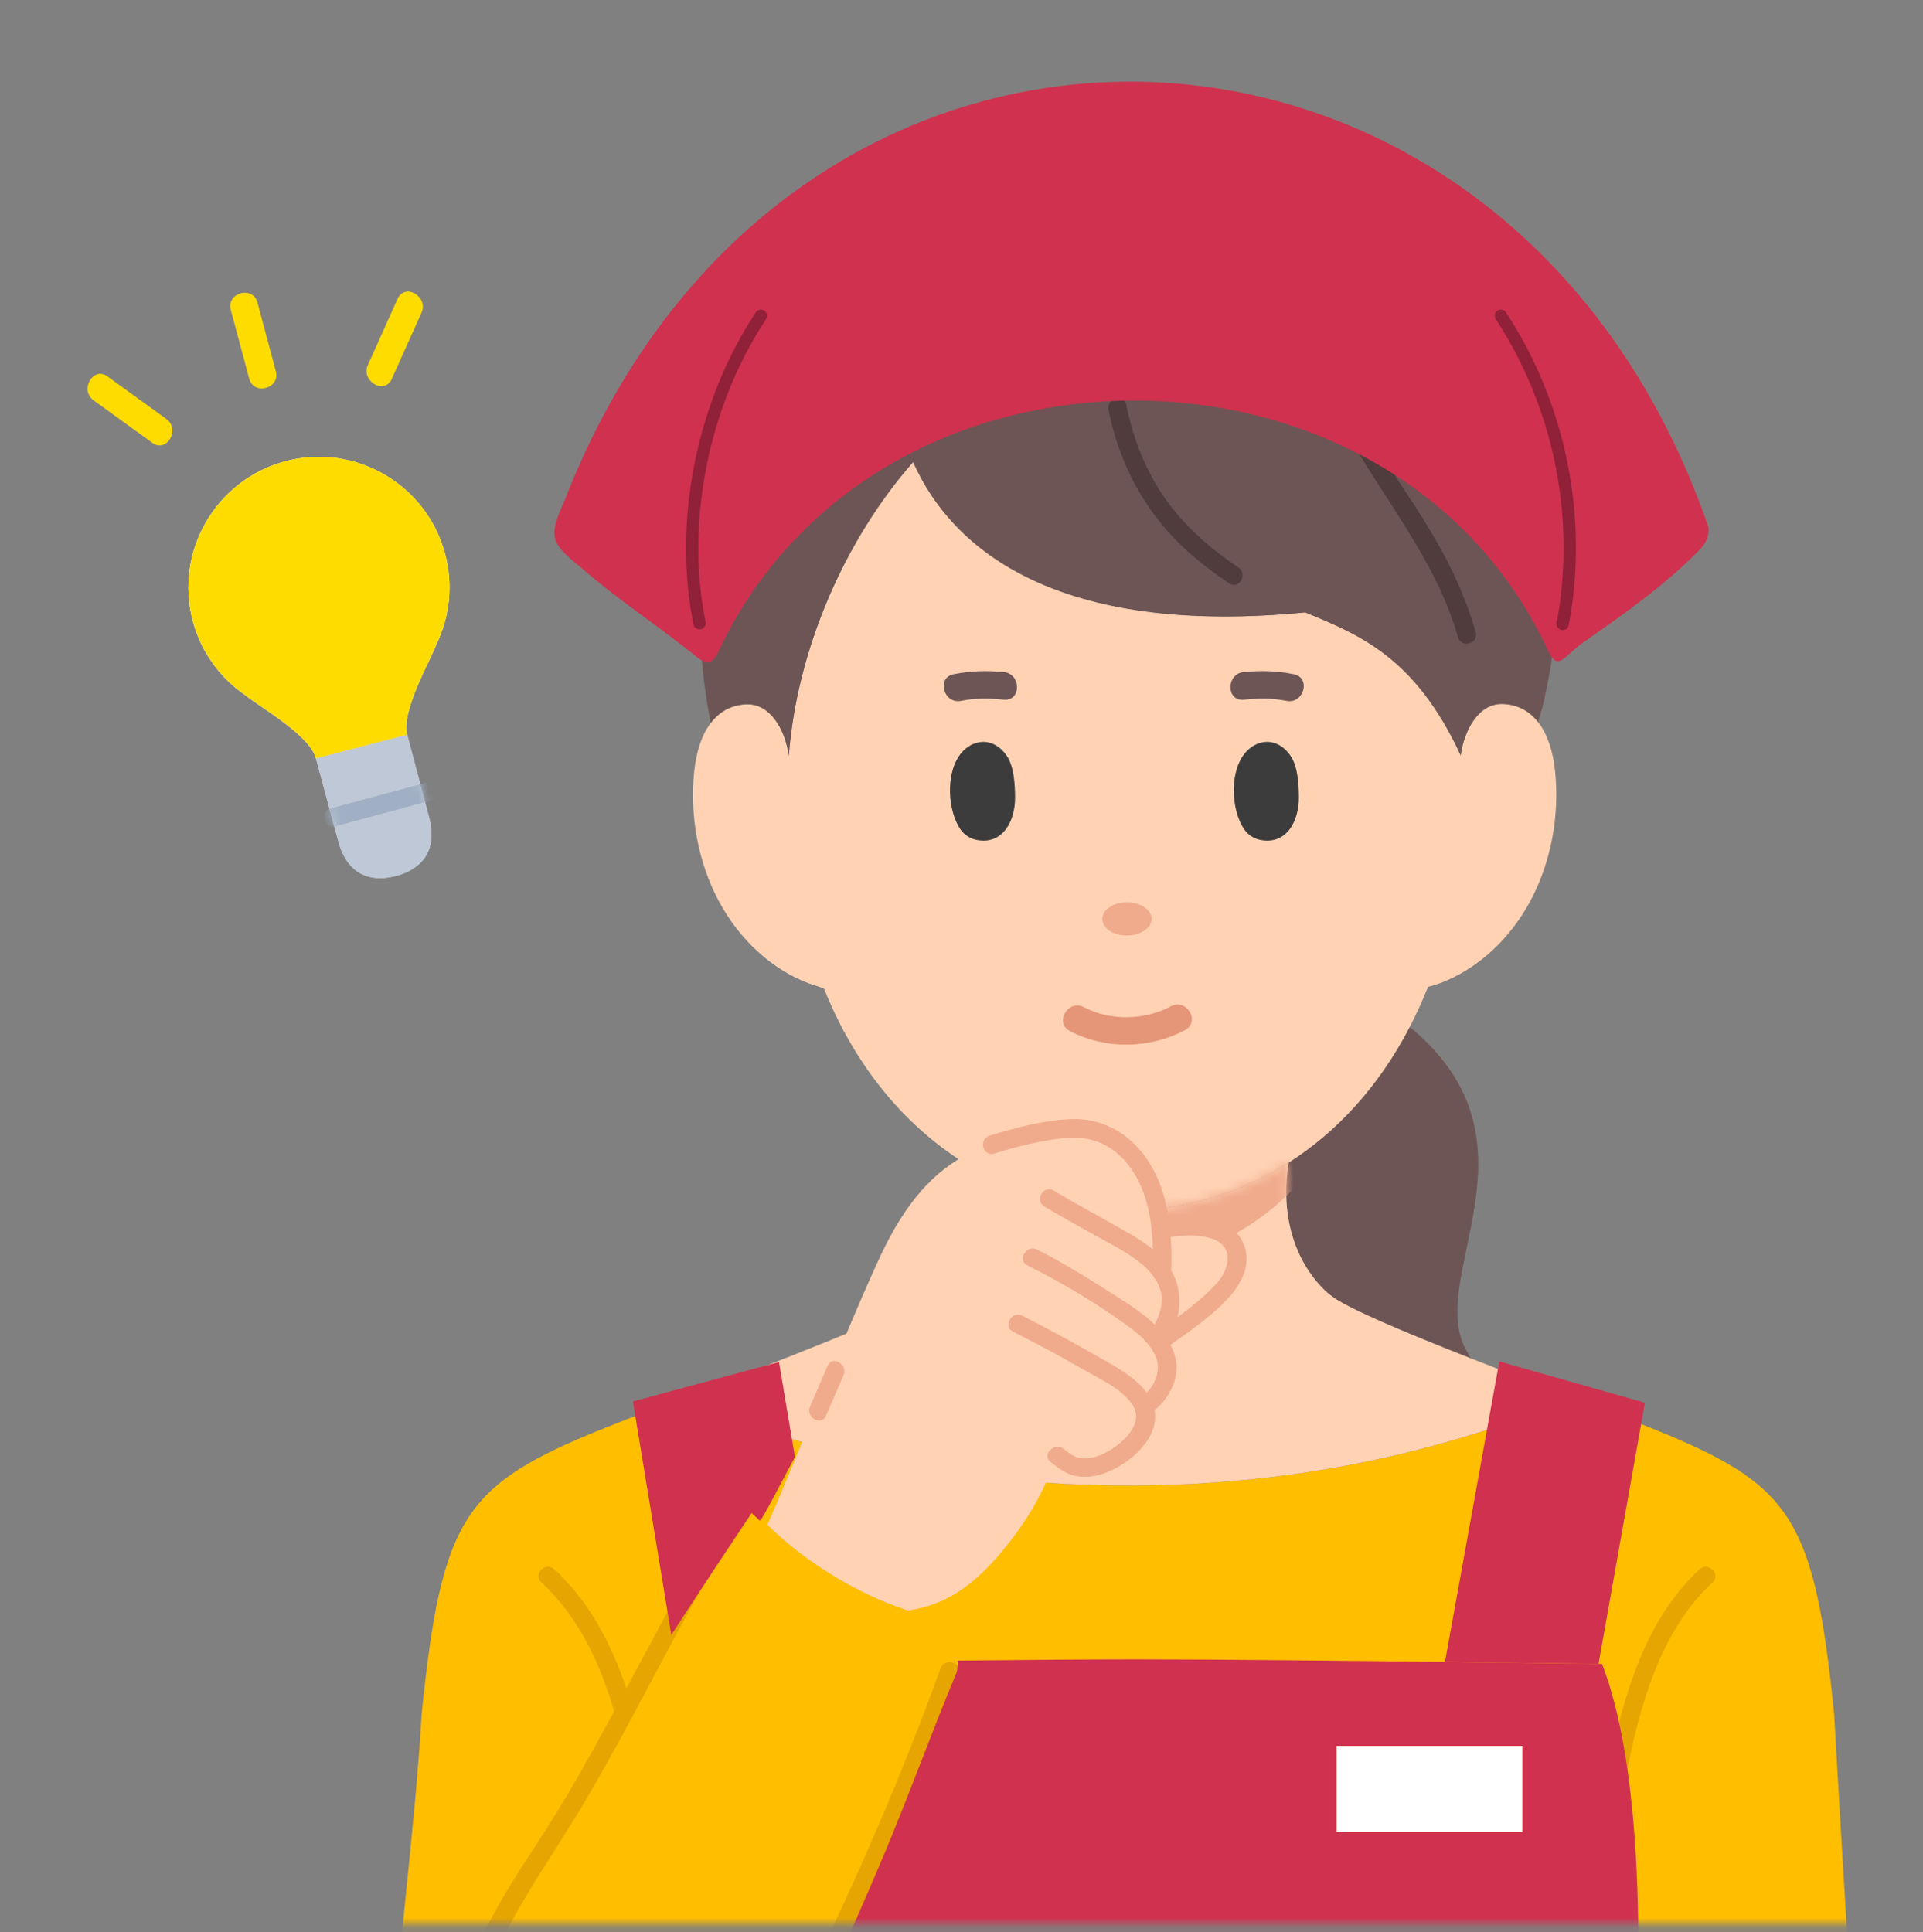
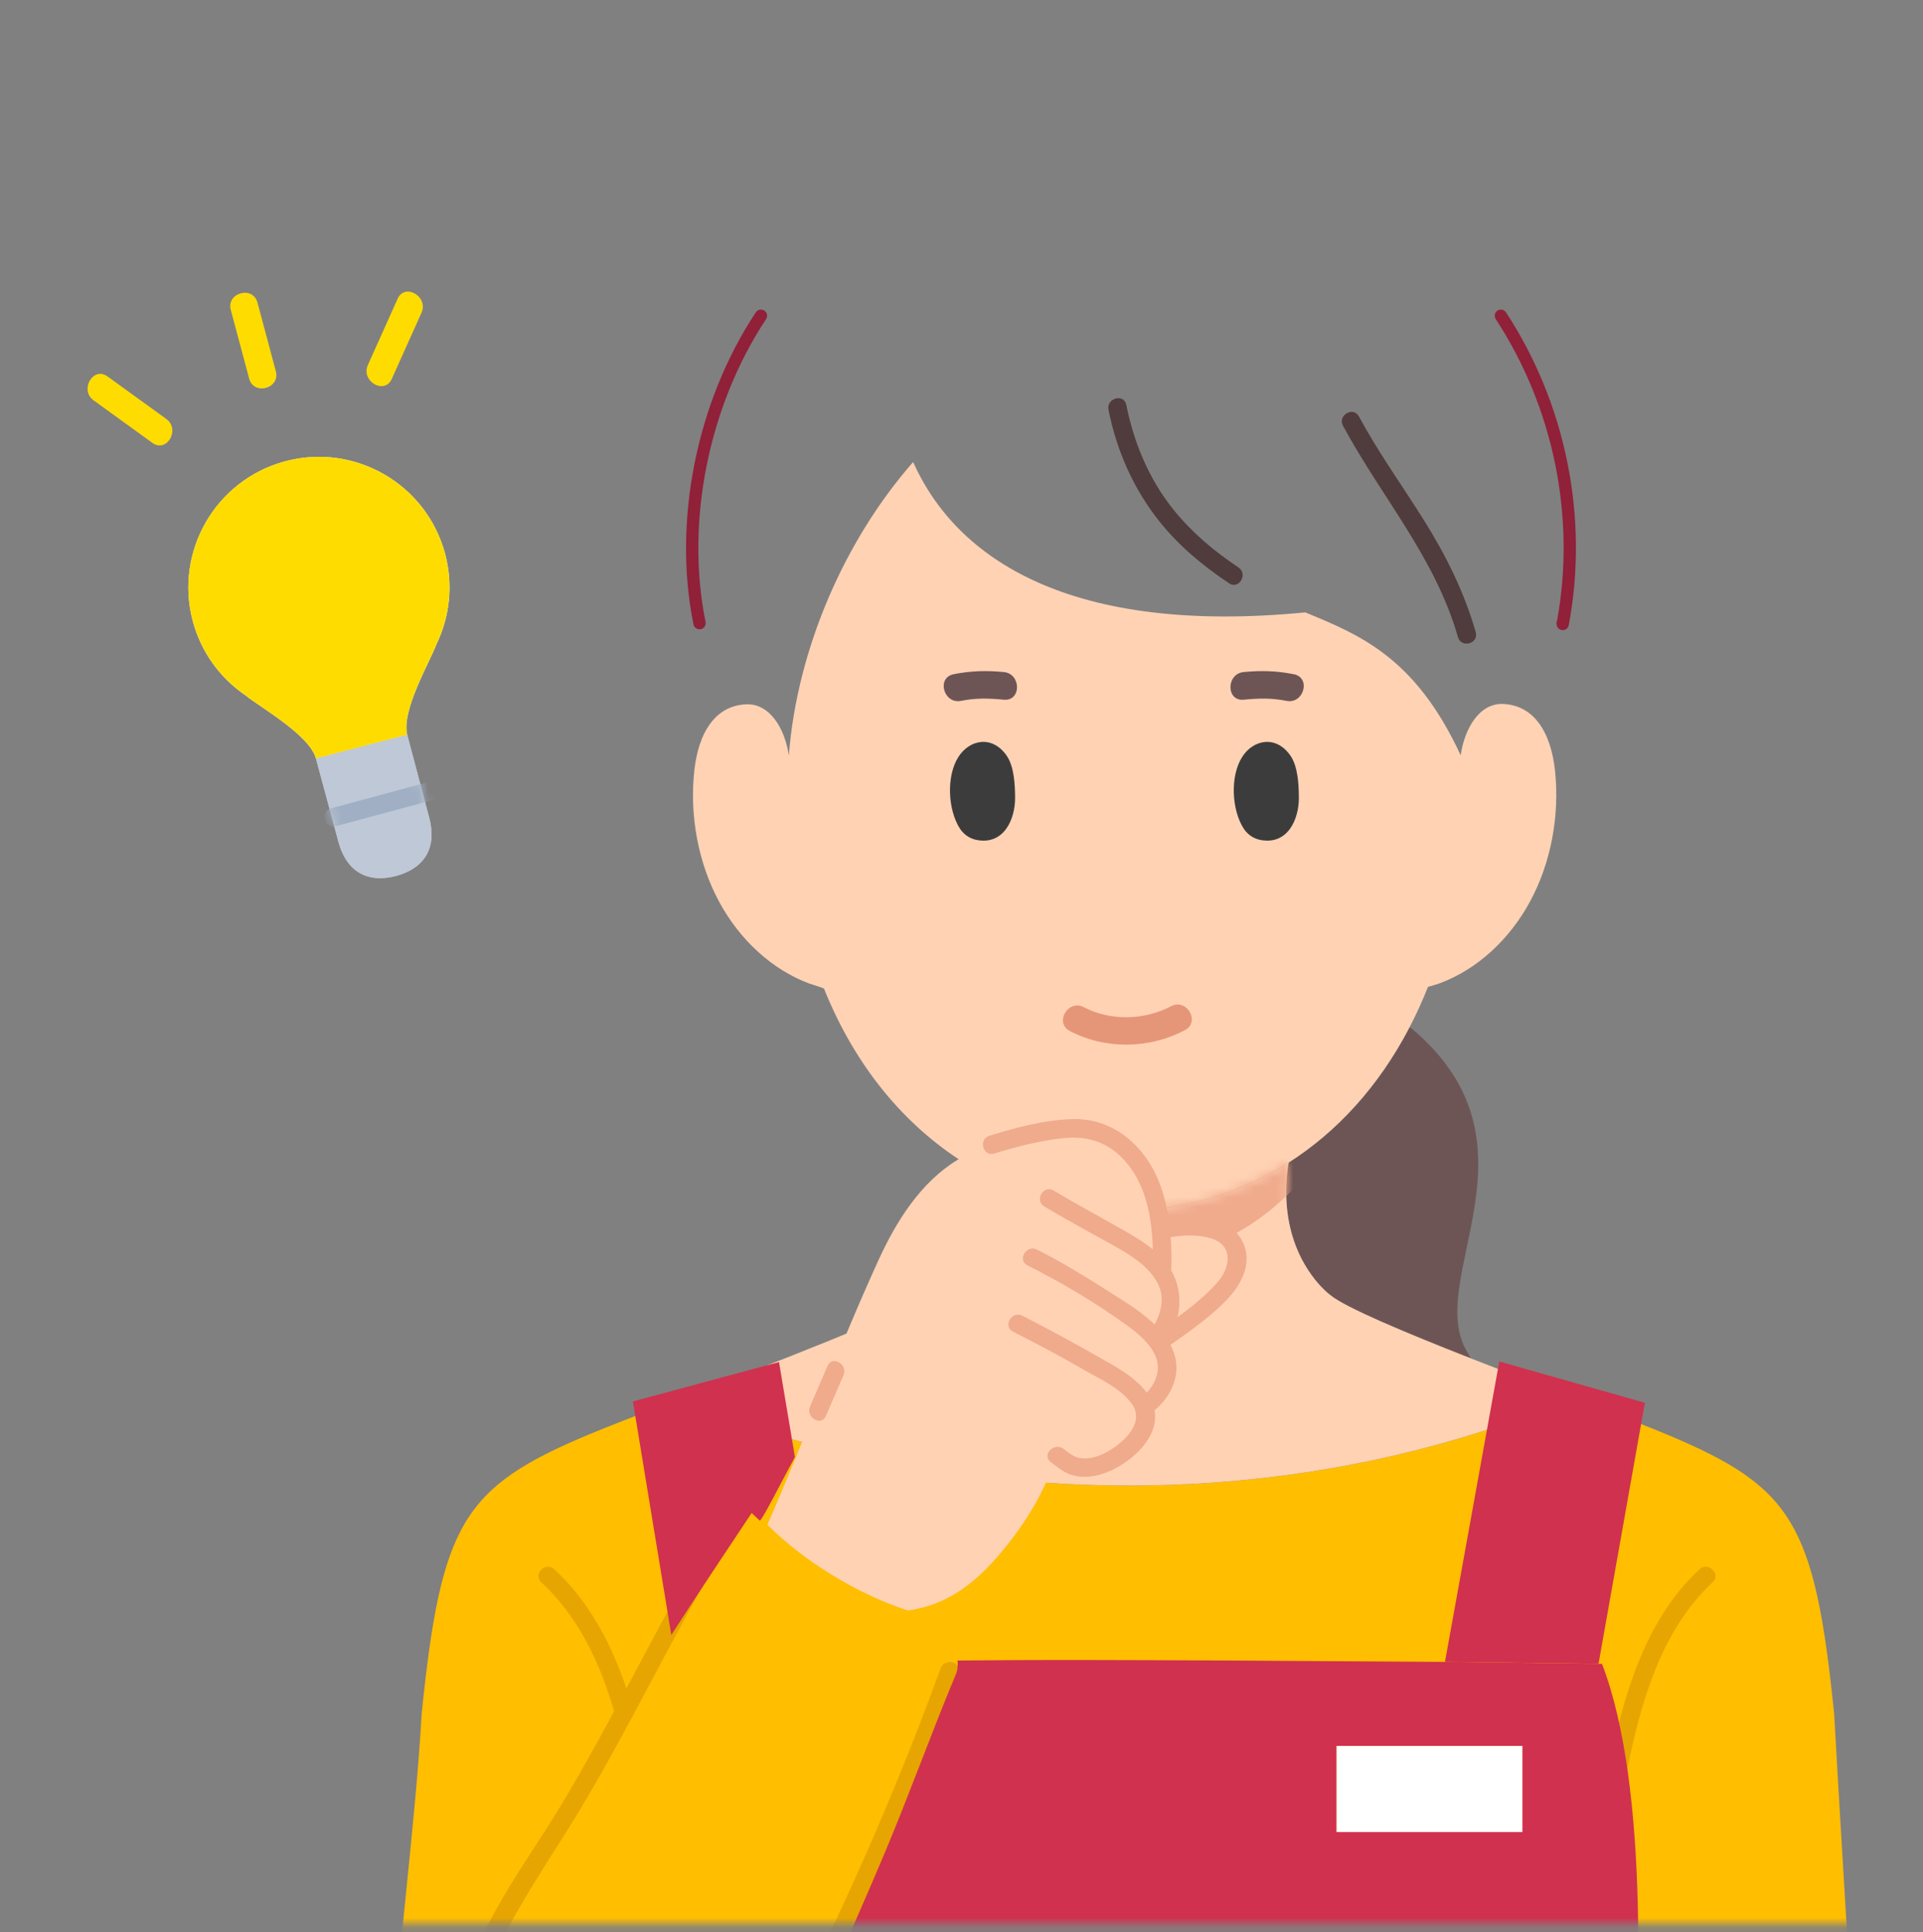
<svg xmlns="http://www.w3.org/2000/svg" width="200" height="201" viewBox="0 0 200 201" fill="none">
  <rect x="0" y="0" width="200" height="201" fill="#808080" stroke="none" />
  <mask id="mask0_246_5450" style="mask-type:luminance" maskUnits="userSpaceOnUse" x="0" y="0" width="200" height="201">
    <path d="M200 0.143H0V200.143H200V0.143Z" fill="white" />
  </mask>
  <g mask="url(#mask0_246_5450)">
    <path d="M152.956 141.287C146.066 138.577 139.893 135.988 138.37 134.716C138.37 134.716 134.671 132.064 133.908 126.147C133.725 124.726 133.712 123.117 133.959 121.312L134.038 120.918C138.994 117.756 143.366 113.071 146.605 106.841L146.954 107.097C161.083 119.133 148.022 133.061 152.598 140.633C152.598 140.633 152.78 140.981 152.954 141.287H152.956Z" fill="#6E5555" />
    <path d="M134.039 120.918C123.624 127.572 110.64 127.504 100.24 120.926C94.172 117.093 88.984 111.042 85.696 102.822C85.234 102.637 84.143 102.296 84.143 102.296C80.316 100.858 76.943 97.789 74.785 93.784C72.627 89.776 71.698 84.862 72.211 80.15C72.42 78.225 72.959 76.466 73.918 75.204C74.776 74.069 75.978 73.34 77.576 73.261C80.09 73.137 81.644 75.837 82.042 78.579C82.916 67.368 87.95 56.045 94.969 48.062C99.507 58.201 111.379 66.068 135.754 63.699C141.388 66.034 147.179 68.322 151.915 78.562C152.314 75.82 153.841 73.101 156.356 73.225C157.922 73.302 159.106 74.002 159.963 75.1C160.954 76.365 161.51 78.155 161.723 80.113C162.234 84.826 161.305 89.74 159.147 93.745C156.988 97.753 153.616 100.821 149.789 102.259C149.789 102.259 148.958 102.547 148.519 102.643C147.939 104.113 147.3 105.513 146.608 106.84C143.369 113.071 138.997 117.756 134.041 120.918H134.039Z" fill="#FFD2B4" />
    <path d="M187.163 249.209C183.027 252.878 177.362 255.716 167.593 256.104C167.654 258.462 167.746 260.768 167.865 263.031H66.373C66.471 261.143 66.552 259.225 66.611 257.271C66.635 256.553 66.654 255.831 66.669 255.102C66.741 251.855 66.782 248.621 66.797 245.431C66.799 244.952 66.801 244.475 66.801 243.997C66.803 243.526 66.803 243.058 66.803 242.589C66.803 240.269 66.788 237.976 66.761 235.728C66.684 235.784 66.607 235.837 66.533 235.89C66.469 235.933 66.405 235.977 66.339 236.02C66.268 236.069 66.2 236.114 66.132 236.158C66.062 236.205 65.993 236.25 65.923 236.295C65.751 236.406 65.58 236.512 65.41 236.614C65.307 236.676 65.207 236.736 65.107 236.791C64.973 236.87 64.841 236.945 64.709 237.017C64.643 237.053 64.579 237.09 64.513 237.124C63.714 237.552 62.962 237.884 62.278 238.142C62.178 238.181 62.08 238.217 61.984 238.251C61.33 238.485 60.743 238.649 60.247 238.769C60.17 238.786 60.096 238.803 60.023 238.818C60.017 238.82 60.013 238.82 60.006 238.822C59.889 238.847 59.778 238.871 59.674 238.89C59.646 238.894 59.619 238.901 59.593 238.905C58.871 239.039 58.453 239.052 58.453 239.052C38.604 241.892 40.854 213.254 40.854 213.254C41.32 203.216 43.208 189.814 43.852 178.298C45.874 158.455 48.166 154.699 61.172 149.242C63.241 148.373 66.635 147.069 70.525 145.581L70.892 145.737C70.892 145.737 75.511 147.846 83.427 149.994C89.91 151.756 98.603 153.546 108.782 154.23C124.233 155.267 143.107 153.759 162.865 145.737L163.568 145.443L163.587 145.39C167.686 146.958 171.285 148.336 173.441 149.242C186.447 154.699 188.74 158.455 190.762 178.298C191.737 195.746 192.903 212.973 193.553 227.766C193.553 227.766 194.477 242.719 187.163 249.209Z" fill="#FFBE00" />
-     <path d="M94.968 48.062C87.95 56.045 82.915 67.368 82.041 78.579C81.643 75.837 80.09 73.138 77.576 73.261C75.978 73.34 74.776 74.069 73.917 75.204L73.83 74.783C70.455 56.529 75.149 41.259 84.515 29.227C94.193 16.796 116.982 7.696 139.156 19.183C157.955 30.077 165.63 52.404 160.363 73.783L159.962 75.1C159.106 74.003 157.921 73.302 156.355 73.225C153.841 73.102 152.313 75.82 151.915 78.562C147.178 68.322 141.387 66.034 135.754 63.699C111.379 66.068 99.507 58.202 94.968 48.062Z" fill="#6E5555" />
    <path d="M100.239 120.926C110.639 127.504 123.623 127.572 134.038 120.918L133.959 121.312C133.712 123.117 133.725 124.725 133.908 126.147C134.671 132.064 138.37 134.716 138.37 134.716C139.893 135.988 146.066 138.577 152.956 141.287C156.489 142.674 160.207 144.095 163.586 145.389L163.567 145.442L162.864 145.736C114.197 165.496 70.891 145.736 70.891 145.736L70.525 145.581C80.562 141.739 93.9 136.672 96.242 134.716C96.242 134.716 99.732 132.513 100.503 127.146C100.71 125.71 100.723 124.05 100.423 122.145C100.423 122.145 100.322 121.434 100.239 120.926Z" fill="#FFD2B4" />
    <mask id="mask1_246_5450" style="mask-type:luminance" maskUnits="userSpaceOnUse" x="70" y="120" width="94" height="35">
      <path d="M100.239 120.926C110.639 127.504 123.623 127.572 134.038 120.918L133.959 121.312C133.712 123.117 133.725 124.725 133.908 126.147C134.671 132.064 138.37 134.716 138.37 134.716C139.893 135.988 146.066 138.577 152.956 141.287C156.489 142.674 160.207 144.095 163.586 145.389L163.567 145.442L162.864 145.736C114.197 165.496 70.891 145.736 70.891 145.736L70.525 145.581C80.562 141.739 93.9 136.672 96.242 134.716C96.242 134.716 99.732 132.513 100.503 127.146C100.71 125.71 100.723 124.05 100.423 122.145C100.423 122.145 100.322 121.434 100.239 120.926Z" fill="white" />
    </mask>
    <g mask="url(#mask1_246_5450)">
      <path d="M116.972 131.296C130.891 131.296 142.176 119.189 142.176 104.253C142.176 89.318 130.891 77.211 116.972 77.211C103.052 77.211 91.768 89.318 91.768 104.253C91.768 119.189 103.052 131.296 116.972 131.296Z" fill="#F0AA8C" />
    </g>
-     <path d="M117.204 97.31C118.618 97.31 119.763 96.537 119.763 95.584C119.763 94.631 118.618 93.858 117.204 93.858C115.791 93.858 114.646 94.631 114.646 95.584C114.646 96.537 115.791 97.31 117.204 97.31Z" fill="#F0AA8C" />
    <path d="M99.95 72.902C101.473 72.599 102.739 72.623 104.397 72.78C106.238 72.955 106.227 70.079 104.397 69.904C102.577 69.731 100.975 69.774 99.185 70.128C97.372 70.488 98.139 73.26 99.95 72.902Z" fill="#6E5555" />
    <path d="M134.56 70.128C132.771 69.774 131.168 69.731 129.349 69.904C127.523 70.077 127.504 72.955 129.349 72.78C131.002 72.623 132.274 72.601 133.796 72.902C135.605 73.26 136.378 70.488 134.56 70.128Z" fill="#6E5555" />
    <path d="M104.688 78.588C103.171 76.426 100.811 76.946 99.681 78.731C98.405 80.717 98.571 84.241 99.848 86.21C100.284 86.849 100.898 87.243 101.612 87.375C104.424 87.895 105.585 85.198 105.573 82.973C105.564 81.623 105.479 79.718 104.686 78.588H104.688Z" fill="#3C3C3C" />
    <path d="M134.203 78.588C132.686 76.426 130.325 76.946 129.196 78.731C127.92 80.717 128.086 84.241 129.362 86.21C129.799 86.849 130.413 87.243 131.126 87.375C133.939 87.895 135.1 85.198 135.087 82.973C135.079 81.623 134.994 79.718 134.201 78.588H134.203Z" fill="#3C3C3C" />
    <path d="M111.27 107.245C114.982 109.189 119.554 109.108 123.24 107.152C124.877 106.284 123.423 103.8 121.789 104.667C119.041 106.125 115.497 106.214 112.723 104.761C111.085 103.902 109.629 106.385 111.272 107.245H111.27Z" fill="#E69678" />
    <path d="M115.286 42.616C116.13 46.843 117.86 50.802 120.545 54.188C122.584 56.76 125.113 58.865 127.836 60.676C128.865 61.362 129.828 59.702 128.803 59.02C126.289 57.348 123.971 55.398 122.07 53.042C119.511 49.869 117.932 46.085 117.138 42.107C116.897 40.899 115.047 41.41 115.288 42.616H115.286Z" fill="#503C3C" />
    <path d="M139.677 44.286C143.668 51.688 149.295 58.042 151.632 66.273C151.969 67.457 153.82 66.954 153.481 65.763C152.286 61.553 150.332 57.667 148.008 53.974C145.775 50.425 143.325 47.016 141.332 43.319C140.746 42.232 139.091 43.2 139.677 44.286Z" fill="#503C3C" />
    <path d="M56.297 164.586C60.277 168.274 62.52 173.218 63.98 178.365C64.317 179.55 66.166 179.047 65.829 177.856C64.285 172.408 61.866 167.135 57.652 163.231C56.748 162.394 55.389 163.747 56.297 164.586Z" fill="#E6A500" />
    <path d="M74.217 159.213C70.265 165.771 66.809 172.611 63.153 179.335C61.361 182.631 59.526 185.908 57.543 189.092C55.58 192.239 53.462 195.275 51.656 198.518C49.614 202.182 47.933 206.037 46.796 210.077C46.461 211.265 48.311 211.775 48.645 210.586C50.703 203.275 54.72 197.126 58.742 190.788C62.737 184.491 66.132 177.835 69.651 171.271C71.654 167.535 73.687 163.813 75.875 160.183C76.514 159.124 74.857 158.158 74.22 159.215L74.217 159.213Z" fill="#E6A500" />
    <path d="M97.828 173.534C92.946 187.026 87.01 200.204 80.454 212.96C78.811 216.156 77.115 219.325 75.296 222.425C74.669 223.492 76.327 224.458 76.951 223.392C84.129 211.16 90.046 198.071 95.437 184.968C96.922 181.356 98.347 177.719 99.675 174.046C100.095 172.882 98.243 172.382 97.826 173.537L97.828 173.534Z" fill="#E6A500" />
    <path d="M166.817 223.372C166.907 214.536 167.049 205.672 167.62 196.851C167.718 195.353 167.782 193.8 168.066 192.364C168.304 191.158 166.457 190.643 166.216 191.855C165.571 195.123 165.581 198.586 165.439 201.899C165.23 206.785 165.102 211.674 165.004 216.562C164.959 218.831 164.921 221.103 164.899 223.372C164.887 224.605 166.804 224.608 166.817 223.372Z" fill="#E6A500" />
    <path d="M176.761 163.231C170.996 168.579 168.748 176.691 167.265 184.152C167.026 185.358 168.874 185.874 169.114 184.661C170.533 177.522 172.596 169.713 178.119 164.588C179.026 163.747 177.667 162.394 176.763 163.233L176.761 163.231Z" fill="#E6A500" />
    <path d="M128.462 129.645C127.544 127.664 124.844 127.489 122.665 127.608C122.665 127.608 121.433 127.738 120.69 127.943C120.481 125.968 120.076 124.007 119.42 122.669C118.231 120.242 116.151 118.11 113.514 117.532C111.666 117.127 109.749 117.515 107.897 117.899C105.016 118.5 102.07 119.124 99.562 120.66C95.746 122.997 93.225 127.007 91.363 131.081C87.157 140.29 83.65 149.831 79.817 158.599C83.561 162.364 89.203 165.841 94.421 167.516C98.929 166.902 101.984 164.213 104.865 160.559C107.347 157.408 108.662 154.802 109.96 151.404L110.827 152.075C113.381 153.803 117.178 151.412 118.582 149.156C119.277 148.129 119.322 147.181 118.981 146.324C119.347 146.13 119.705 145.77 119.705 145.77C122.002 143.437 121.689 141.357 120.457 139.642L122.226 138.364C124.921 136.523 125.741 135.63 127.001 134.39C128.258 133.15 129.208 131.247 128.467 129.645H128.462Z" fill="#FFD2B4" />
    <path d="M126.809 127.075C125.183 126.487 123.289 126.489 121.548 126.785C121.095 123.745 120.002 120.838 117.688 118.727C115.977 117.167 113.835 116.334 111.513 116.405C108.654 116.492 105.622 117.291 102.903 118.135C101.729 118.499 102.23 120.353 103.412 119.984C105.747 119.257 108.268 118.618 110.705 118.375C112.941 118.154 114.937 118.718 116.558 120.295C118.589 122.268 119.443 124.983 119.757 127.774C119.744 127.912 119.757 128.053 119.799 128.187C119.855 128.777 119.886 129.37 119.901 129.958C118.742 129.005 117.391 128.279 116.098 127.539C113.929 126.299 111.722 125.13 109.585 123.838C108.526 123.199 107.561 124.857 108.617 125.494C110.369 126.553 112.169 127.531 113.955 128.53C115.47 129.378 117.106 130.181 118.474 131.26C119.009 131.679 119.531 132.178 119.948 132.743C119.995 132.858 120.063 132.956 120.149 133.034C120.545 133.646 120.809 134.33 120.826 135.076C120.847 135.934 120.547 136.948 120.083 137.769C119.985 137.673 119.884 137.579 119.784 137.488C118.414 136.245 116.82 135.293 115.267 134.306C112.847 132.768 110.411 131.26 107.842 129.977C106.74 129.427 105.769 131.081 106.874 131.632C110.45 133.416 114.012 135.538 117.249 137.888C118.401 138.725 119.663 139.782 120.212 141.137C120.741 142.441 120.219 143.886 119.262 144.864C118.284 143.524 116.661 142.518 115.335 141.757C112.367 140.059 109.378 138.408 106.327 136.859C105.23 136.301 104.258 137.956 105.36 138.515C107.814 139.761 110.252 141.046 112.632 142.429C114.362 143.434 116.471 144.329 117.69 145.987C119.16 147.983 116.855 150.067 115.18 151C114.342 151.467 113.322 151.825 112.35 151.665C111.645 151.55 111.174 151.137 110.631 150.715C109.668 149.969 108.3 151.316 109.276 152.07C109.998 152.628 110.673 153.203 111.575 153.453C112.744 153.774 114.002 153.583 115.112 153.144C117.351 152.257 120.138 149.995 120.136 147.357C120.136 147.131 120.114 146.912 120.076 146.696C121.425 145.593 122.422 143.856 122.356 142.115C122.326 141.321 122.092 140.577 121.732 139.893C122.876 139.081 124.031 138.278 125.126 137.402C126.747 136.105 128.592 134.528 129.345 132.546C130.231 130.211 129.129 127.908 126.805 127.066L126.809 127.075ZM126.538 133.486C125.313 134.831 123.907 135.956 122.454 137.025C122.878 135.395 122.669 133.657 121.81 132.146C121.845 131.019 121.838 129.855 121.757 128.69C123.125 128.443 124.604 128.411 125.914 128.797C128.35 129.517 127.981 131.901 126.538 133.484V133.486Z" fill="#F0AA8C" />
    <path d="M86.071 142.075C85.455 143.483 84.85 144.894 84.245 146.307C83.763 147.429 85.415 148.407 85.9 147.274C86.505 145.861 87.113 144.451 87.726 143.042C88.216 141.922 86.565 140.946 86.071 142.075Z" fill="#F0AA8C" />
    <path d="M44.624 84.991L44.081 82.944L42.355 76.435L32.859 78.898L34.632 85.471L35.184 87.514C35.923 90.28 37.597 91.343 39.534 91.343C40.075 91.343 40.636 91.26 41.203 91.109C43.798 90.414 45.571 88.528 44.622 84.991H44.624Z" fill="#D2D2D2" />
    <path d="M42.355 76.434L32.859 78.897C32.201 76.426 26.961 73.522 25.561 72.345C22.947 70.577 20.931 67.897 20.052 64.609C18.115 57.369 22.423 49.92 29.663 47.983C36.903 46.046 44.354 50.355 46.289 57.595C47.169 60.88 46.76 64.21 45.377 67.049C44.75 68.766 41.693 73.967 42.355 76.438V76.434Z" fill="white" />
    <path d="M32.859 78.895C32.2 76.424 26.961 73.518 25.561 72.342C22.945 70.573 20.931 67.893 20.051 64.605C18.114 57.365 22.421 49.914 29.661 47.98C36.901 46.043 44.352 50.349 46.286 57.589C47.164 60.874 46.757 64.204 45.374 67.043C44.748 68.76 41.69 73.961 42.353 76.433L32.857 78.895H32.859Z" fill="#FFDC00" />
    <path d="M42.355 76.434L44.624 84.991C45.571 88.53 43.8 90.415 41.203 91.108C38.607 91.802 36.13 91.052 35.184 87.513L32.859 78.895L42.355 76.432V76.434Z" fill="#BEC8D7" />
    <mask id="mask2_246_5450" style="mask-type:luminance" maskUnits="userSpaceOnUse" x="32" y="76" width="13" height="16">
      <path d="M42.355 76.434L44.624 84.991C45.571 88.53 43.8 90.415 41.203 91.108C38.607 91.802 36.13 91.052 35.184 87.513L32.859 78.895L42.355 76.432V76.434Z" fill="white" />
    </mask>
    <g mask="url(#mask2_246_5450)">
      <path d="M34.922 85.936C39.002 84.835 43.08 83.736 47.16 82.634C48.351 82.312 47.846 80.463 46.651 80.784C42.571 81.886 38.493 82.986 34.413 84.087C33.221 84.409 33.726 86.258 34.922 85.936Z" fill="#A0AFC3" />
    </g>
    <path d="M24.004 32.237C24.641 34.619 25.278 37.001 25.915 39.385C26.392 41.171 29.168 40.414 28.689 38.62C28.052 36.238 27.415 33.856 26.778 31.472C26.3 29.686 23.524 30.443 24.004 32.237Z" fill="#FFDC00" />
    <path d="M41.352 31.082C40.321 33.376 39.292 35.673 38.261 37.968C37.508 39.643 39.986 41.106 40.745 39.419C41.776 37.124 42.805 34.827 43.837 32.532C44.589 30.858 42.111 29.394 41.352 31.082Z" fill="#FFDC00" />
    <path d="M9.733 41.641C11.772 43.116 13.811 44.59 15.848 46.067C17.35 47.153 18.786 44.658 17.299 43.582C15.26 42.108 13.221 40.633 11.184 39.157C9.682 38.07 8.246 40.565 9.733 41.641Z" fill="#FFDC00" />
    <path d="M171.074 145.913L155.933 141.617L150.283 172.859C158.234 172.953 164.695 173.04 166.254 173.062L171.074 145.913Z" fill="#D0314E" />
    <path d="M79.012 158.16C79.182 158.318 81.39 153.903 82.677 151.555L81.019 141.675L65.825 145.776L69.818 170.062C72.564 165.803 75.373 161.584 78.172 157.38C78.452 157.64 78.733 157.9 79.012 158.16Z" fill="#D0314E" />
-     <path d="M99.441 174.097C96.924 180.104 94.632 186.487 92.115 192.496C90.189 197.096 88.425 201.031 86.233 206.049C82.557 214.465 78.677 221.217 72.415 229.614C79.977 225.496 93.562 222.741 101.976 224.562C108.907 226.062 105.198 223.286 113.778 222.479C117.677 222.112 131.211 222.962 135.129 222.958C143.624 222.949 152.884 222.611 161.379 222.602C164.322 222.598 166.749 222.832 169.478 223.361C170.603 209.635 171.583 185.997 166.614 173.07C166.614 173.07 166.489 173.07 166.254 173.066C164.695 173.045 158.234 172.957 150.283 172.864C139.604 172.738 126.236 172.602 118.448 172.602C113.641 172.602 106.706 172.653 99.59 172.723C99.62 173.228 99.594 173.733 99.441 174.102V174.097ZM139.011 181.61H158.332V190.563H139.011V181.61Z" fill="#D0314E" />
+     <path d="M99.441 174.097C96.924 180.104 94.632 186.487 92.115 192.496C90.189 197.096 88.425 201.031 86.233 206.049C82.557 214.465 78.677 221.217 72.415 229.614C79.977 225.496 93.562 222.741 101.976 224.562C108.907 226.062 105.198 223.286 113.778 222.479C117.677 222.112 131.211 222.962 135.129 222.958C143.624 222.949 152.884 222.611 161.379 222.602C164.322 222.598 166.749 222.832 169.478 223.361C170.603 209.635 171.583 185.997 166.614 173.07C166.614 173.07 166.489 173.07 166.254 173.066C164.695 173.045 158.234 172.957 150.283 172.864C113.641 172.602 106.706 172.653 99.59 172.723C99.62 173.228 99.594 173.733 99.441 174.102V174.097ZM139.011 181.61H158.332V190.563H139.011V181.61Z" fill="#D0314E" />
    <path d="M158.332 181.61H139.011V190.563H158.332V181.61Z" fill="white" />
-     <path d="M161.917 68.755C161.42 68.7 161.066 67.778 160.811 67.264C150.596 45.74 125.45 37.567 103.822 43.588C91.44 47.014 80.418 55.339 74.587 68.046C74.316 68.551 73.999 68.851 73.598 68.845C73.001 68.832 72.499 68.368 72.055 68.003C71.476 67.522 71.099 67.249 70.251 66.612C67.391 64.4 63.554 61.775 60.739 59.297C57.43 56.56 56.864 56.127 58.685 52.153C81.863 -7.723 156.98 -5.232 177.692 54.849C177.775 55.752 177.413 56.502 176.816 57.133C173.307 60.731 169.148 63.693 165.002 66.576C164.209 67.087 163.361 67.895 162.705 68.466C162.424 68.683 162.172 68.798 161.94 68.762L161.917 68.758V68.755Z" fill="#D0314E" />
    <path d="M162.528 65.543C162.528 65.543 162.511 65.543 162.503 65.543C162.185 65.531 161.925 65.288 161.893 64.972L161.882 64.881C161.87 64.755 161.893 64.631 161.949 64.527C163.902 53.786 161.58 42.383 155.561 33.191C155.367 32.895 155.45 32.499 155.746 32.307C156.042 32.115 156.439 32.196 156.63 32.492C162.878 42.031 165.257 53.889 163.157 65.025C163.099 65.328 162.835 65.545 162.528 65.545V65.543Z" fill="#912039" />
    <path d="M72.752 65.46C72.454 65.46 72.187 65.251 72.125 64.949C69.952 54.255 72.436 41.816 78.607 32.488C78.801 32.194 79.197 32.113 79.493 32.307C79.787 32.501 79.868 32.899 79.674 33.193C73.683 42.251 71.271 54.321 73.38 64.695C73.451 65.04 73.227 65.379 72.882 65.449C72.839 65.458 72.797 65.462 72.754 65.462L72.752 65.46Z" fill="#912039" />
  </g>
</svg>